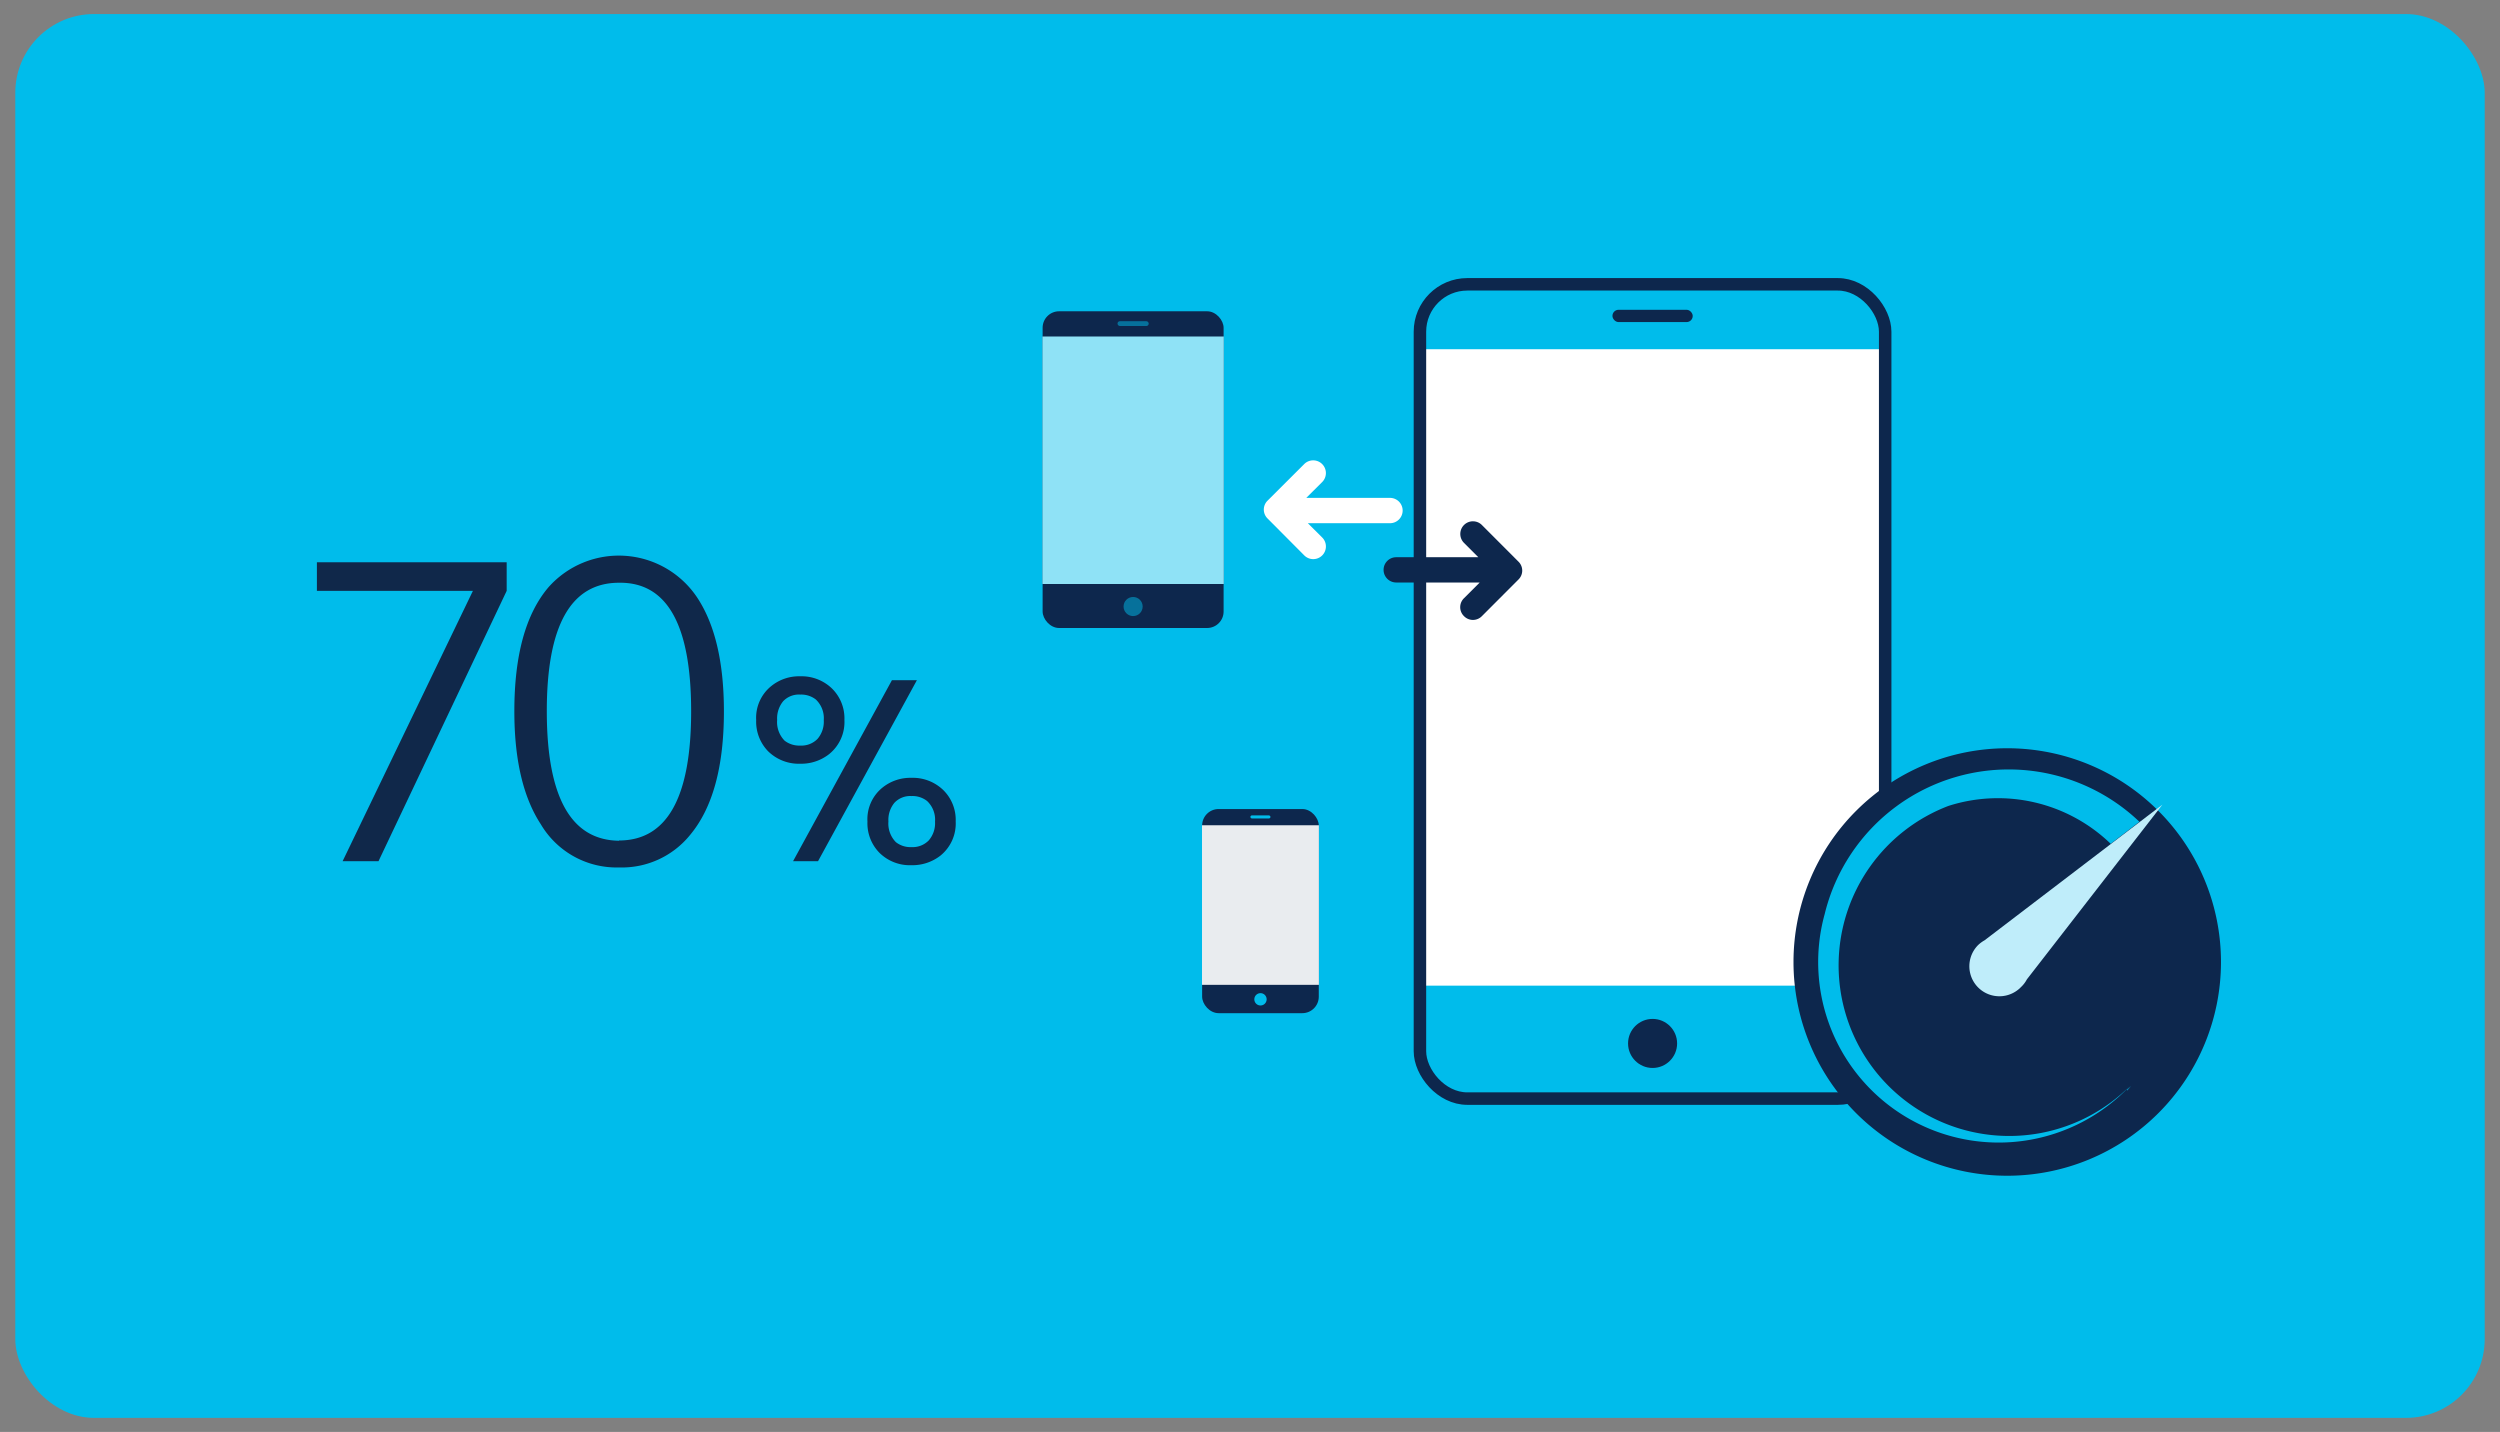
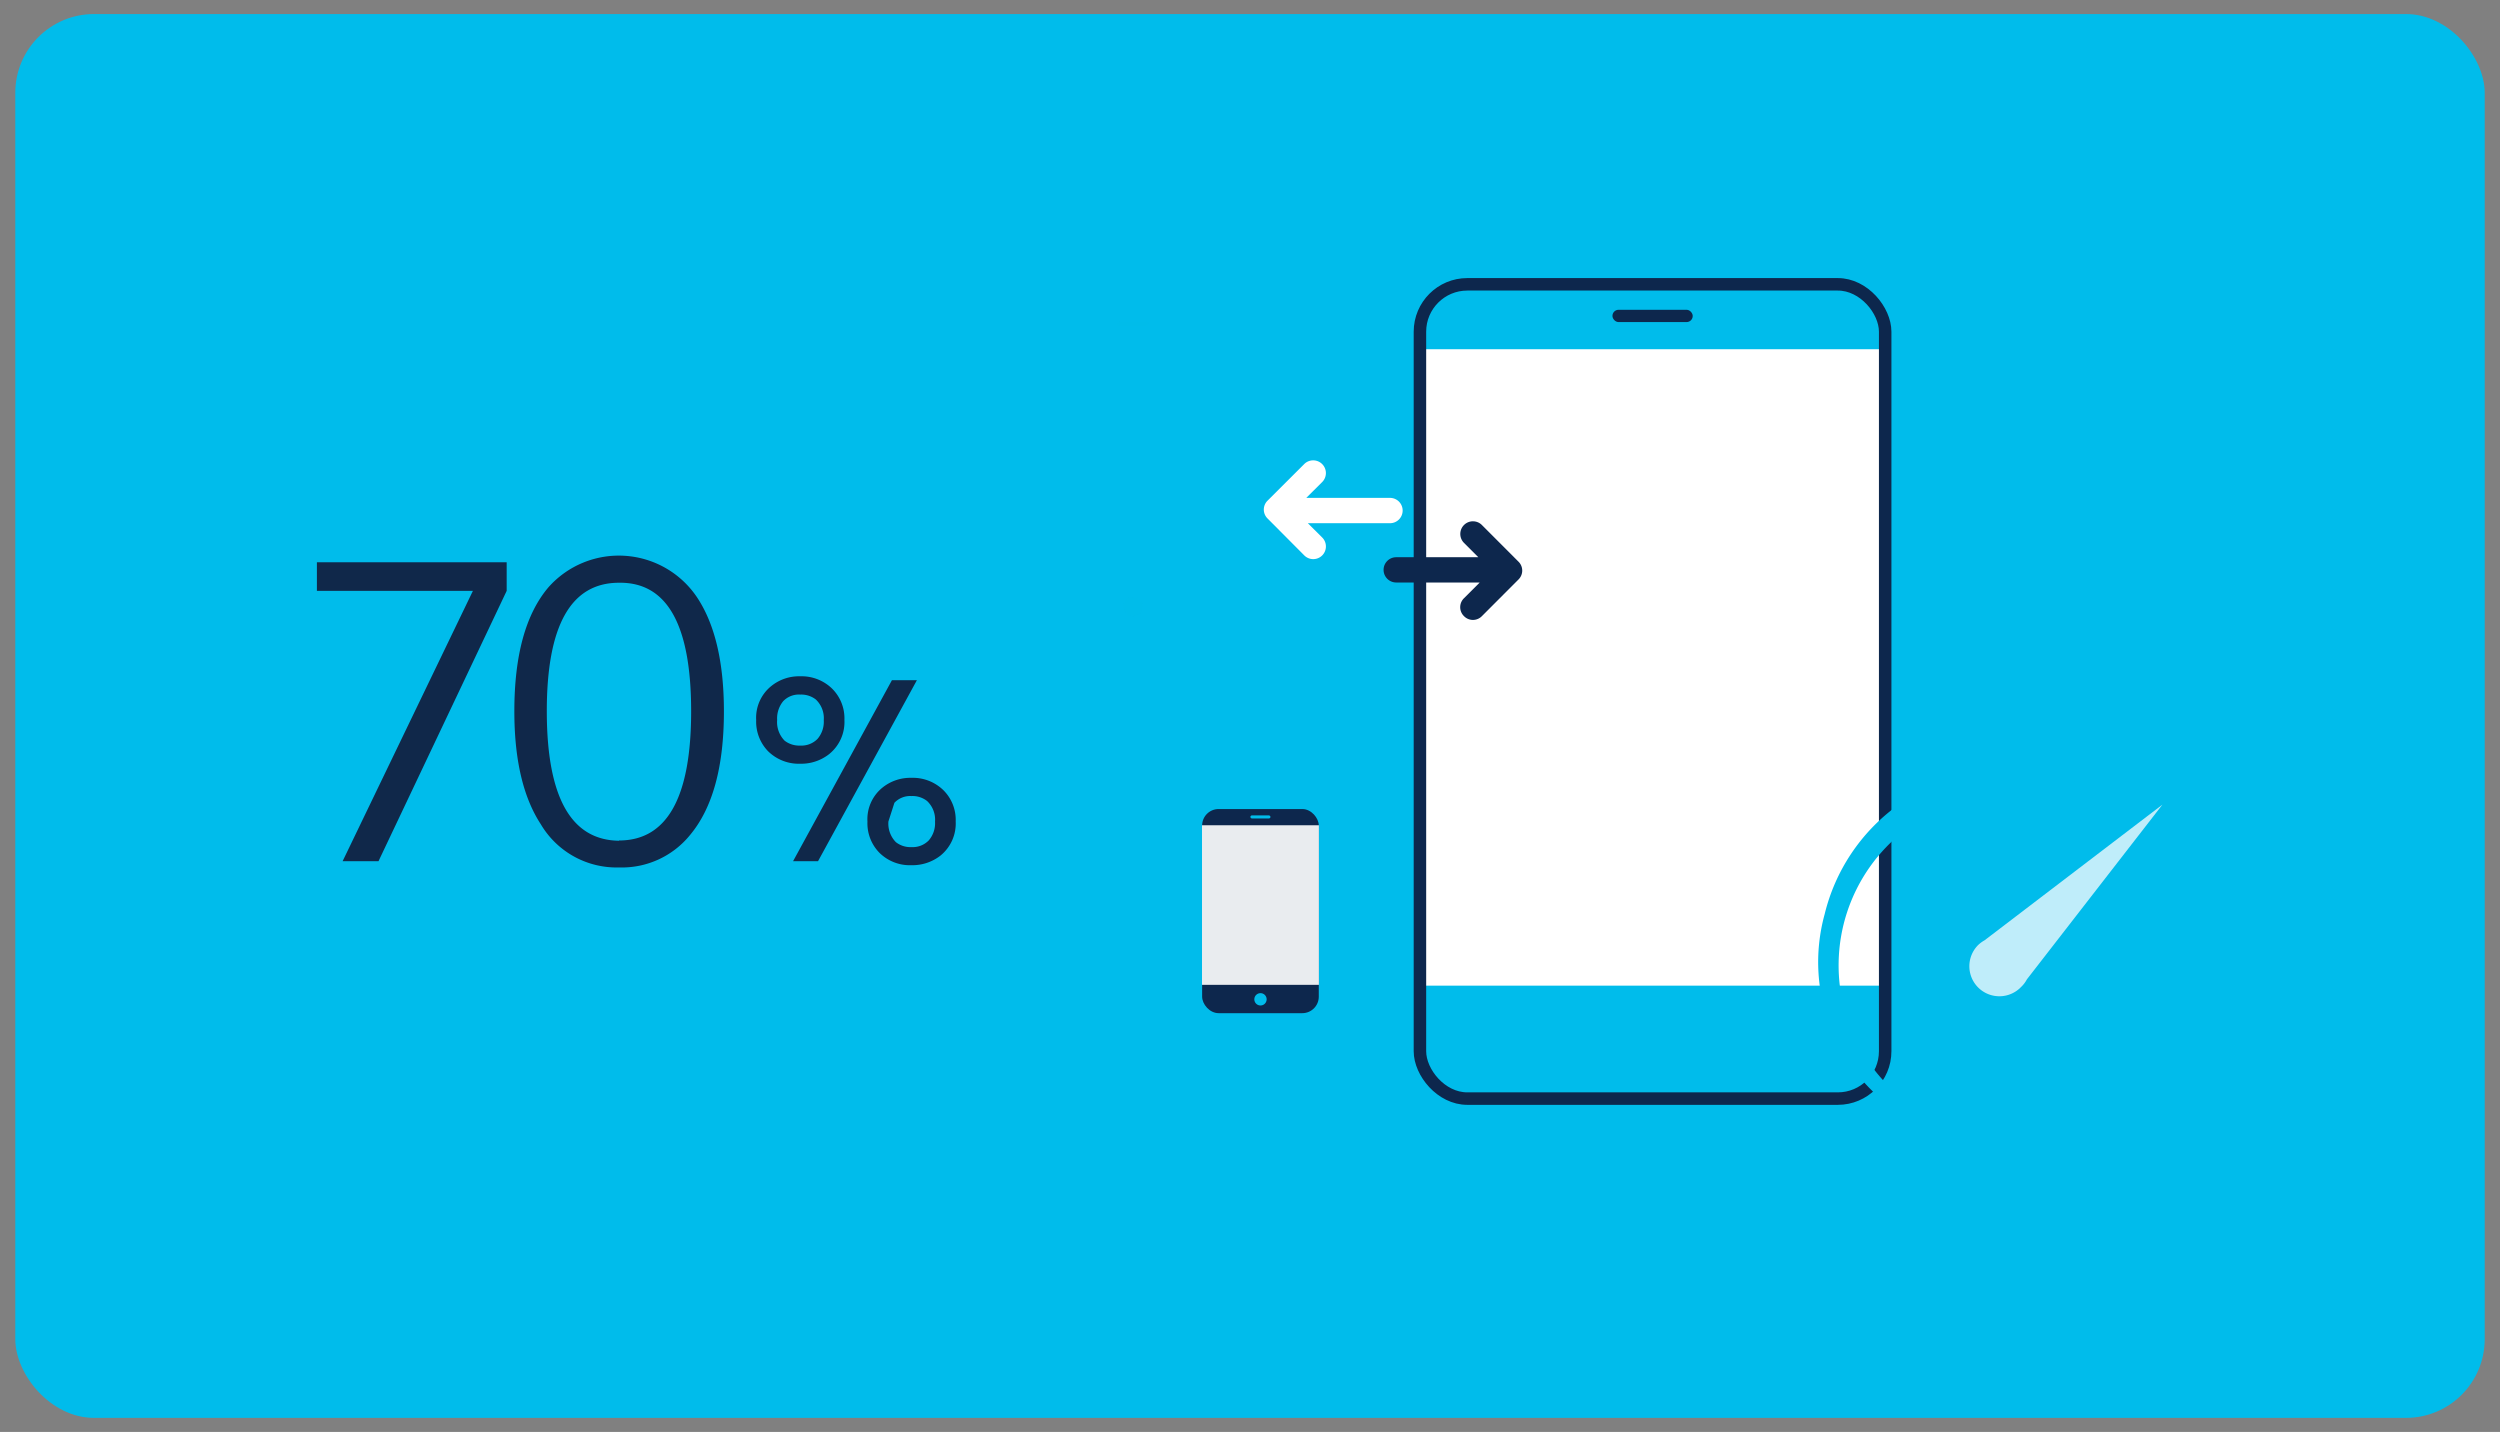
<svg xmlns="http://www.w3.org/2000/svg" width="400.6" height="229.45" viewBox="0 0 400.6 229.45">
  <rect x="0" y="0" width="400.6" height="229.45" fill="#808080" stroke="none" />
  <defs>
    <style>
      .cls-1, .cls-7 {
        fill: #00bceb;
      }

      .cls-2 {
        fill: #10284a;
      }

      .cls-3, .cls-8 {
        fill: #fff;
      }

      .cls-4 {
        fill: none;
        stroke: #0d274d;
        stroke-miterlimit: 10;
        stroke-width: 2px;
      }

      .cls-5 {
        fill: #0d274d;
      }

      .cls-6 {
        fill: #8fe2f6;
      }

      .cls-7 {
        opacity: 0.5;
      }

      .cls-8 {
        opacity: 0.91;
      }

      .cls-9 {
        fill: #bfedfa;
      }
    </style>
  </defs>
  <g id="Layer_1-11" data-name="Layer 1">
    <g>
      <rect class="cls-1" x="2.45" y="2.25" width="395.7" height="224.95" rx="12.62" />
      <g>
        <path class="cls-2" d="M81.19,94.68,60.65,138H54.9L75.78,94.68h-25V90.1H81.19Z" />
        <path class="cls-2" d="M99.19,139a14.1,14.1,0,0,1-12.53-6.92q-4.25-6.5-4.24-18.14,0-13.41,5.47-19.84a15.08,15.08,0,0,1,23.82,1.64Q116,102.21,116,114q0,13.29-5.41,19.78A14.07,14.07,0,0,1,99.19,139Zm0-4.32q11.57,0,11.56-20.74T99.19,93.38q-11.58,0-11.57,20.6T99.19,134.72Z" />
-         <path class="cls-2" d="M135.31,115.37a6.6,6.6,0,0,1-2.45,5.47,7.25,7.25,0,0,1-4.64,1.54,7,7,0,0,1-5.14-2,6.8,6.8,0,0,1-1.91-5,6.52,6.52,0,0,1,2.45-5.47,7.06,7.06,0,0,1,4.6-1.54,7,7,0,0,1,5.14,2A6.71,6.71,0,0,1,135.31,115.37Zm-10.78,0a4.25,4.25,0,0,0,1.2,3.32,3.82,3.82,0,0,0,2.49.78A3.6,3.6,0,0,0,131,118.4a4.22,4.22,0,0,0,1-3,4.12,4.12,0,0,0-1.28-3.32,3.82,3.82,0,0,0-2.49-.78,3.46,3.46,0,0,0-2.74,1.07A4.35,4.35,0,0,0,124.53,115.37ZM146.92,109l-15.84,29h-4l15.84-29Zm6.22,22.63a6.62,6.62,0,0,1-2.45,5.48,7.3,7.3,0,0,1-4.64,1.53,6.93,6.93,0,0,1-5.14-2,6.75,6.75,0,0,1-1.91-5,6.51,6.51,0,0,1,2.45-5.47,7.11,7.11,0,0,1,4.6-1.53,7,7,0,0,1,5.14,2A6.69,6.69,0,0,1,153.14,131.62Zm-10.78,0a4.24,4.24,0,0,0,1.2,3.32,3.75,3.75,0,0,0,2.49.79,3.6,3.6,0,0,0,2.78-1.08,4.22,4.22,0,0,0,1-3,4.1,4.1,0,0,0-1.28-3.31,3.77,3.77,0,0,0-2.49-.79,3.47,3.47,0,0,0-2.74,1.08A4.29,4.29,0,0,0,142.36,131.62Z" />
+         <path class="cls-2" d="M135.31,115.37a6.6,6.6,0,0,1-2.45,5.47,7.25,7.25,0,0,1-4.64,1.54,7,7,0,0,1-5.14-2,6.8,6.8,0,0,1-1.91-5,6.52,6.52,0,0,1,2.45-5.47,7.06,7.06,0,0,1,4.6-1.54,7,7,0,0,1,5.14,2A6.71,6.71,0,0,1,135.31,115.37Zm-10.78,0a4.25,4.25,0,0,0,1.2,3.32,3.82,3.82,0,0,0,2.49.78A3.6,3.6,0,0,0,131,118.4a4.22,4.22,0,0,0,1-3,4.12,4.12,0,0,0-1.28-3.32,3.82,3.82,0,0,0-2.49-.78,3.46,3.46,0,0,0-2.74,1.07A4.35,4.35,0,0,0,124.53,115.37ZM146.92,109l-15.84,29h-4l15.84-29Zm6.22,22.63a6.62,6.62,0,0,1-2.45,5.48,7.3,7.3,0,0,1-4.64,1.53,6.93,6.93,0,0,1-5.14-2,6.75,6.75,0,0,1-1.91-5,6.51,6.51,0,0,1,2.45-5.47,7.11,7.11,0,0,1,4.6-1.53,7,7,0,0,1,5.14,2A6.69,6.69,0,0,1,153.14,131.62Zm-10.78,0a4.24,4.24,0,0,0,1.2,3.32,3.75,3.75,0,0,0,2.49.79,3.6,3.6,0,0,0,2.78-1.08,4.22,4.22,0,0,0,1-3,4.1,4.1,0,0,0-1.28-3.31,3.77,3.77,0,0,0-2.49-.79,3.47,3.47,0,0,0-2.74,1.08Z" />
      </g>
      <g>
        <g>
          <rect class="cls-3" x="213.82" y="69.58" width="101.98" height="74.73" transform="translate(371.75 -157.86) rotate(90)" />
          <rect class="cls-4" x="227.53" y="45.56" width="74.55" height="130.48" rx="7.59" />
-           <circle class="cls-5" cx="264.81" cy="167.2" r="3.93" />
          <rect class="cls-5" x="258.38" y="49.64" width="12.86" height="1.97" rx="0.98" />
        </g>
        <g>
-           <rect class="cls-5" x="167.07" y="49.88" width="29" height="50.75" rx="2.64" />
-           <rect class="cls-6" x="161.74" y="59.22" width="39.66" height="29.06" transform="translate(255.32 -107.82) rotate(90)" />
          <circle class="cls-7" cx="181.57" cy="97.19" r="1.53" />
          <rect class="cls-7" x="179.07" y="51.47" width="5" height="0.77" rx="0.38" />
        </g>
        <g>
          <rect class="cls-5" x="192.63" y="129.64" width="18.69" height="32.71" rx="2.64" />
          <rect class="cls-8" x="189.19" y="135.66" width="25.57" height="18.73" transform="translate(347 -56.95) rotate(90)" />
          <circle class="cls-1" cx="201.98" cy="160.13" r="0.99" />
          <rect class="cls-1" x="200.36" y="130.66" width="3.22" height="0.49" rx="0.25" />
        </g>
        <g>
          <path class="cls-3" d="M203.11,83.08,209,89a2,2,0,0,0,2.87-2.87l-2.3-2.29h13.16a2,2,0,1,0,0-4.06H209.32l2.53-2.52A2,2,0,1,0,209,74.35l-5.87,5.86A2,2,0,0,0,203.11,83.08Z" />
          <path class="cls-5" d="M243.32,90l-5.86-5.87a2,2,0,1,0-2.87,2.86l2.3,2.3H223.73a2,2,0,1,0,0,4.05h13.38l-2.52,2.52a2,2,0,0,0,0,2.87,2,2,0,0,0,2.87,0l5.86-5.87A2,2,0,0,0,243.32,90Z" />
        </g>
        <g>
-           <path class="cls-5" d="M355.89,154.15a34.25,34.25,0,1,1-34.25-34.25,34.25,34.25,0,0,1,34.25,34.25" />
          <g>
-             <polygon class="cls-1" points="333.89 138.69 335.26 137.64 333.88 138.66 333.89 138.69" />
            <path class="cls-1" d="M338.44,135.29l-.05,0-3.13,2.4Z" />
          </g>
          <path class="cls-1" d="M340.81,174.64l.68-.61s-.47.55-.58.66S340.81,174.64,340.81,174.64Z" />
          <g>
            <path class="cls-1" d="M341.31,174a27.34,27.34,0,1,1-29.09-44.86,26,26,0,0,1,26,6.07L339.8,134l.76-.58,2.26-1.74a30.35,30.35,0,0,0-50.43,14.78A28.92,28.92,0,0,0,341.31,174Z" />
            <path class="cls-9" d="M324.79,156.93l21.72-28L318,150.68a5.11,5.11,0,0,0-1,.73h0a4.81,4.81,0,0,0,6.48,7.1h0a3.19,3.19,0,0,0,.33-.31A4.69,4.69,0,0,0,324.79,156.93Z" />
          </g>
        </g>
      </g>
    </g>
  </g>
</svg>